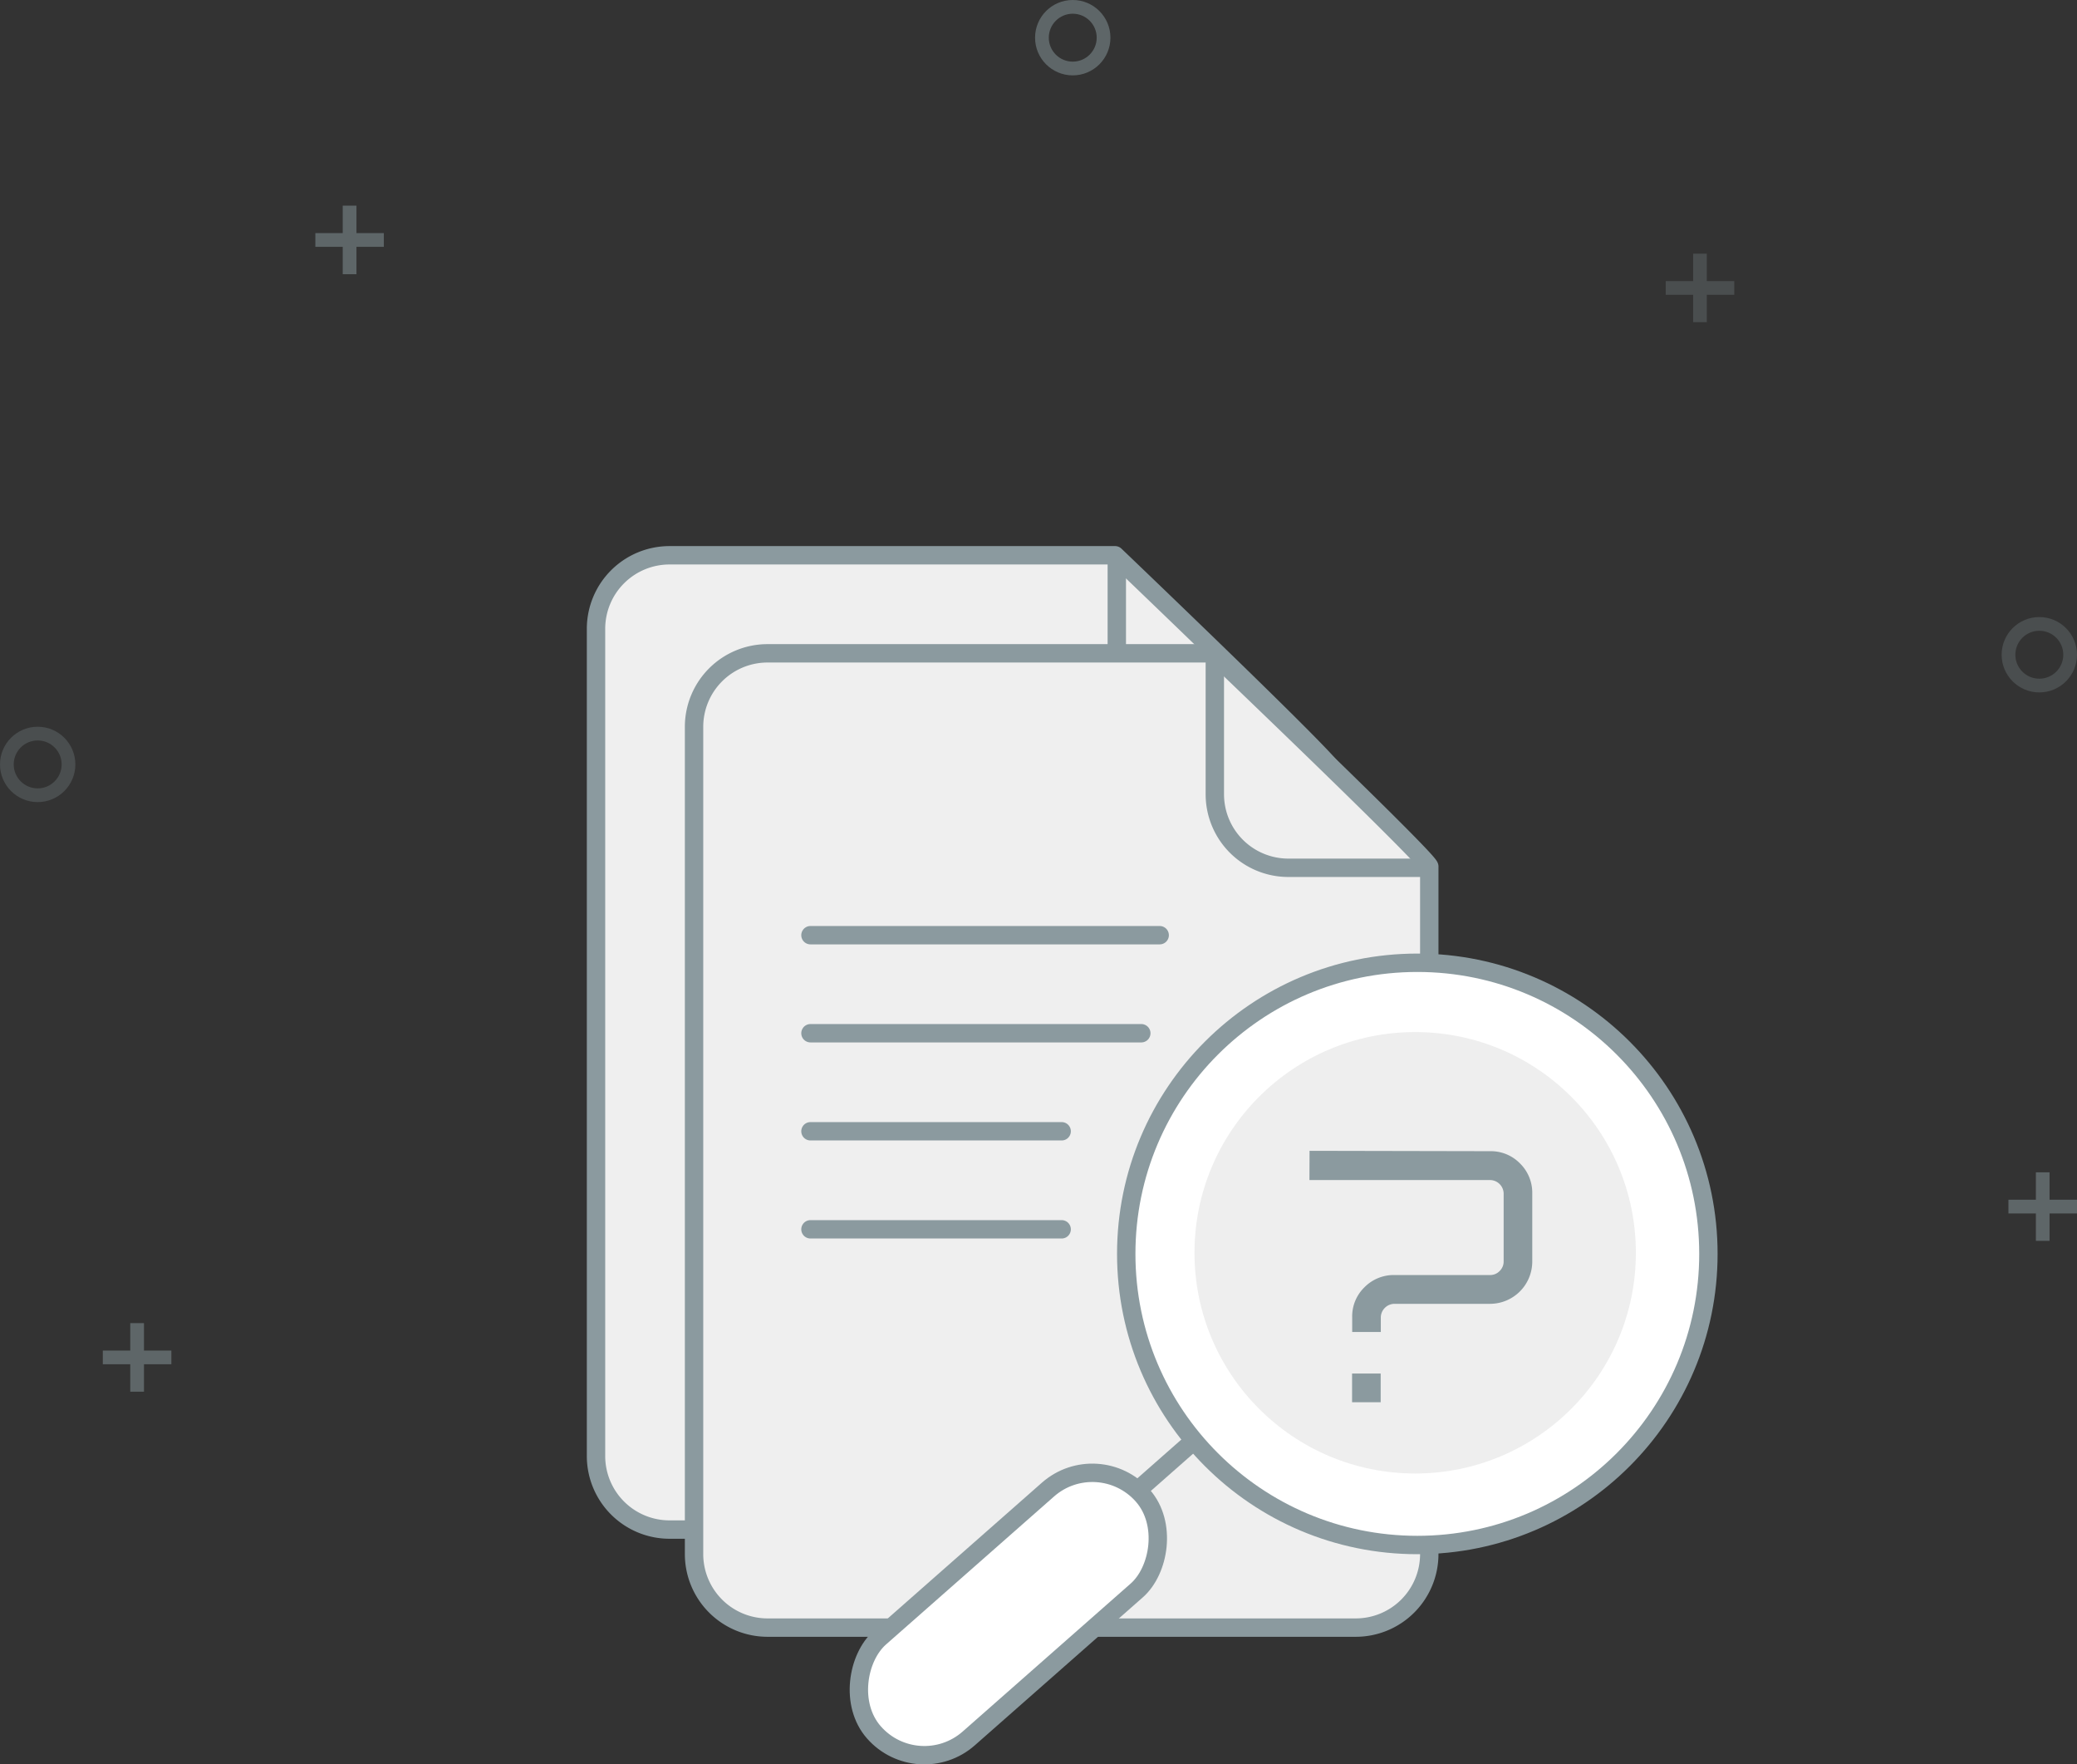
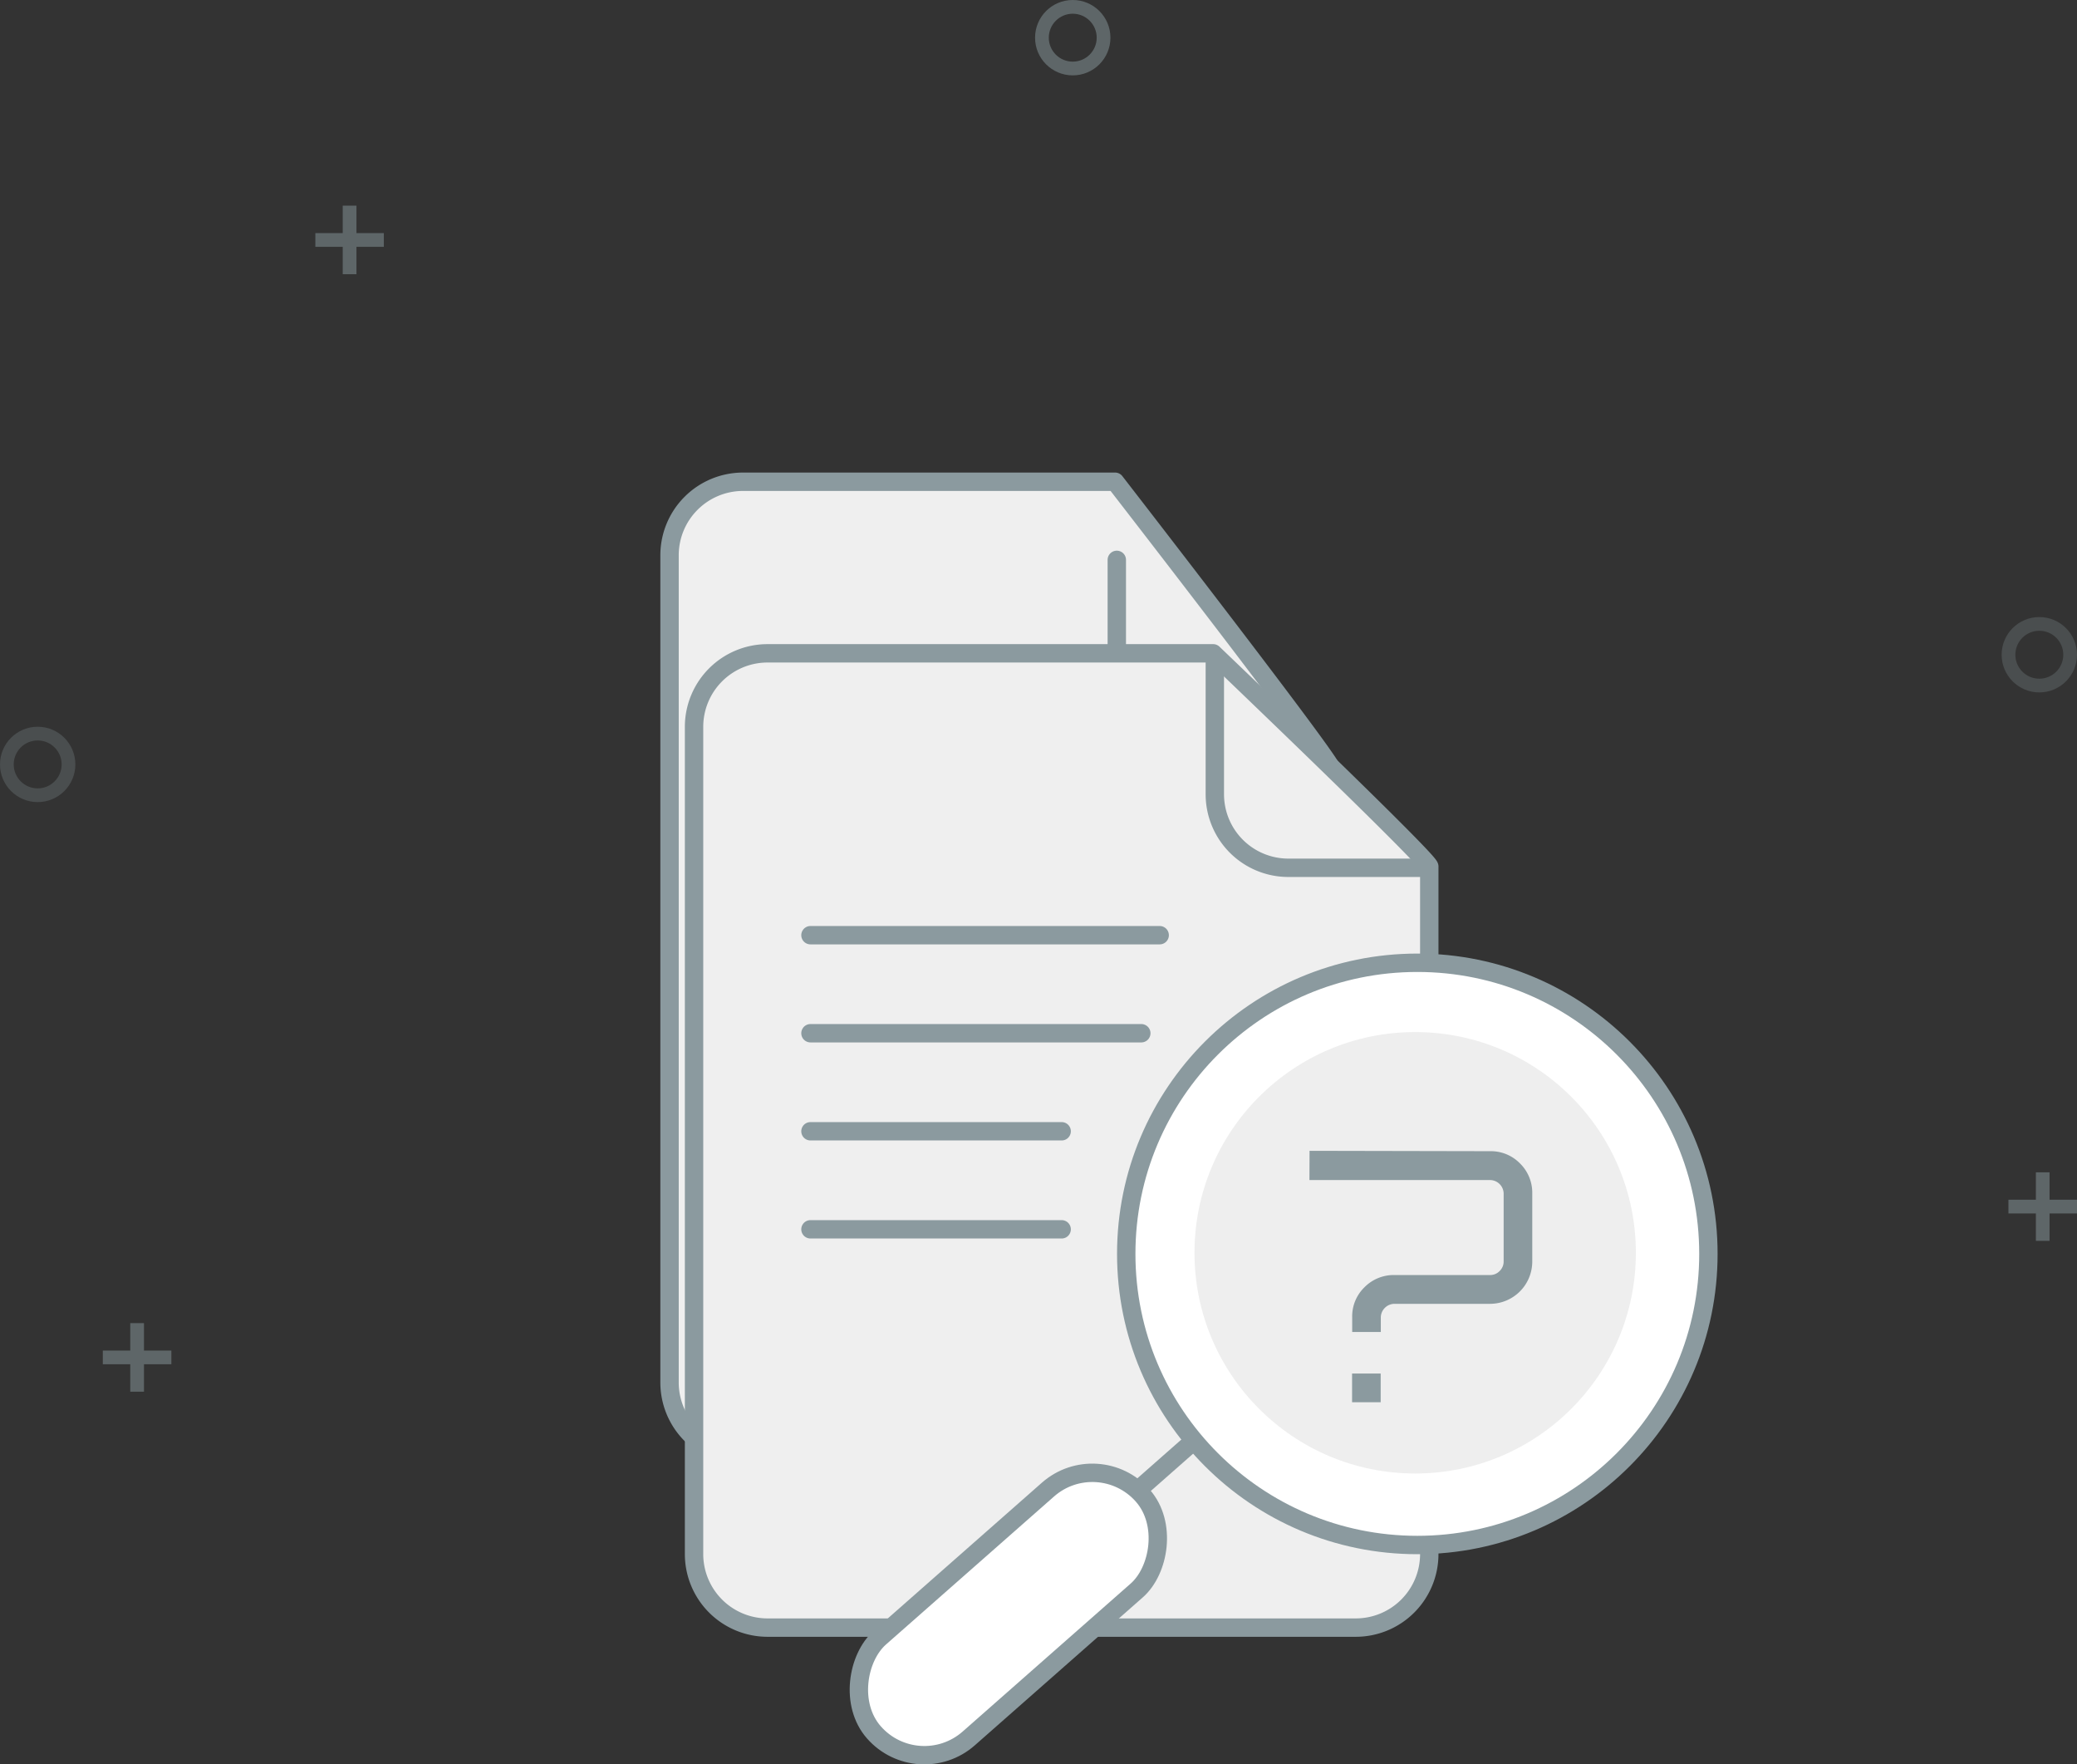
<svg xmlns="http://www.w3.org/2000/svg" viewBox="0 0 339 287.94">
  <rect x="0" y="0" width="339" height="287.94" fill="#333333" stroke="none" />
  <defs>
    <style>.cls-1{fill:#efefef;}.cls-1,.cls-10,.cls-2,.cls-3,.cls-6,.cls-9{stroke:#8b9a9f;}.cls-1,.cls-2,.cls-6{stroke-linecap:round;stroke-linejoin:round;}.cls-1,.cls-2,.cls-3,.cls-6{stroke-width:3px;}.cls-10,.cls-2,.cls-9{fill:none;}.cls-3{fill:#fff;}.cls-10,.cls-3,.cls-9{stroke-miterlimit:10;}.cls-4{fill:#eee;}.cls-5,.cls-6,.cls-7,.cls-8{fill:#8b9a9f;}.cls-7,.cls-9{opacity:0.5;}.cls-10,.cls-8{opacity:0.26;}.cls-10,.cls-9{stroke-width:2.24px;}</style>
  </defs>
  <title>Asset 1</title>
  <g id="Layer_2" data-name="Layer 2">
    <g id="Layer_2-2" data-name="Layer 2">
-       <path class="cls-1" d="M217.28,125.46V237.62a12,12,0,0,1-12,12h-96a12,12,0,0,1-12-12v-135a12,12,0,0,1,12-12H182S217.85,124.88,217.28,125.46Z" />
+       <path class="cls-1" d="M217.28,125.46V237.62h-96a12,12,0,0,1-12-12v-135a12,12,0,0,1,12-12H182S217.85,124.88,217.28,125.46Z" />
      <path class="cls-2" d="M216.88,125.62h-22.6a12,12,0,0,1-12-12V91.37" />
      <path class="cls-1" d="M233.28,141.46V253.62a12,12,0,0,1-12,12h-96a12,12,0,0,1-12-12v-135a12,12,0,0,1,12-12H198S233.85,140.88,233.28,141.46Z" />
      <path class="cls-2" d="M232.88,141.62h-22.6a12,12,0,0,1-12-12V107.37" />
      <circle class="cls-3" cx="231.33" cy="204.63" r="47.51" />
      <path class="cls-3" d="M253.07,229.31a32.89,32.89,0,0,1-46.42-2.94" />
      <path class="cls-3" d="M209.59,180A32.9,32.9,0,0,1,256,182.89" />
      <rect class="cls-3" x="153.63" y="234.17" width="21.93" height="58.47" rx="10.96" transform="translate(253.47 -34.21) rotate(48.63)" />
      <line class="cls-3" x1="185.73" y1="243.17" x2="194.87" y2="235.12" />
      <circle class="cls-4" cx="230.98" cy="204.45" r="36.02" />
      <path class="cls-5" d="M225.35,224.16h-4.67v4.68h4.67Zm-11.63-31.58H243.2a2.24,2.24,0,0,1,2.22,2.22v11.06a2.14,2.14,0,0,1-.66,1.57,2.11,2.11,0,0,1-1.56.65H227.58a6.7,6.7,0,0,0-4.88,2,6.6,6.6,0,0,0-2,4.9v2.4h4.67V215a2.25,2.25,0,0,1,2.23-2.22H243.2a6.9,6.9,0,0,0,6.89-6.9V194.8a6.7,6.7,0,0,0-2-4.93,6.63,6.63,0,0,0-4.87-2l-29.48-.06Z" />
      <line class="cls-6" x1="132.28" y1="152.62" x2="189.28" y2="152.62" />
      <line class="cls-6" x1="132.28" y1="168.62" x2="186.28" y2="168.62" />
      <line class="cls-6" x1="132.28" y1="184.62" x2="173.28" y2="184.62" />
      <line class="cls-6" x1="132.28" y1="200.62" x2="173.28" y2="200.62" />
      <polygon class="cls-7" points="58.18 33.56 55.94 33.56 55.94 38.04 51.47 38.04 51.47 40.28 55.94 40.28 55.94 44.75 58.18 44.75 58.18 40.28 62.65 40.28 62.65 38.04 58.18 38.04 58.18 33.56" />
      <polygon class="cls-7" points="334.52 191.32 332.29 191.32 332.29 195.79 327.81 195.79 327.81 198.03 332.29 198.03 332.29 202.5 334.52 202.5 334.52 198.03 339 198.03 339 195.79 334.52 195.79 334.52 191.32" />
      <polygon class="cls-7" points="23.5 215.93 21.26 215.93 21.26 220.41 16.78 220.41 16.78 222.64 21.26 222.64 21.26 227.12 23.5 227.12 23.5 222.64 27.97 222.64 27.97 220.41 23.5 220.41 23.5 215.93" />
-       <polygon class="cls-8" points="278.58 41.4 276.35 41.4 276.35 45.87 271.87 45.87 271.87 48.11 276.35 48.11 276.35 52.58 278.58 52.58 278.58 48.11 283.06 48.11 283.06 45.87 278.58 45.87 278.58 41.4" />
      <circle class="cls-9" cx="175.09" cy="6.15" r="5.03" />
      <circle class="cls-10" cx="6.15" cy="124.75" r="5.03" />
      <circle class="cls-10" cx="332.85" cy="106.85" r="5.03" />
    </g>
  </g>
</svg>